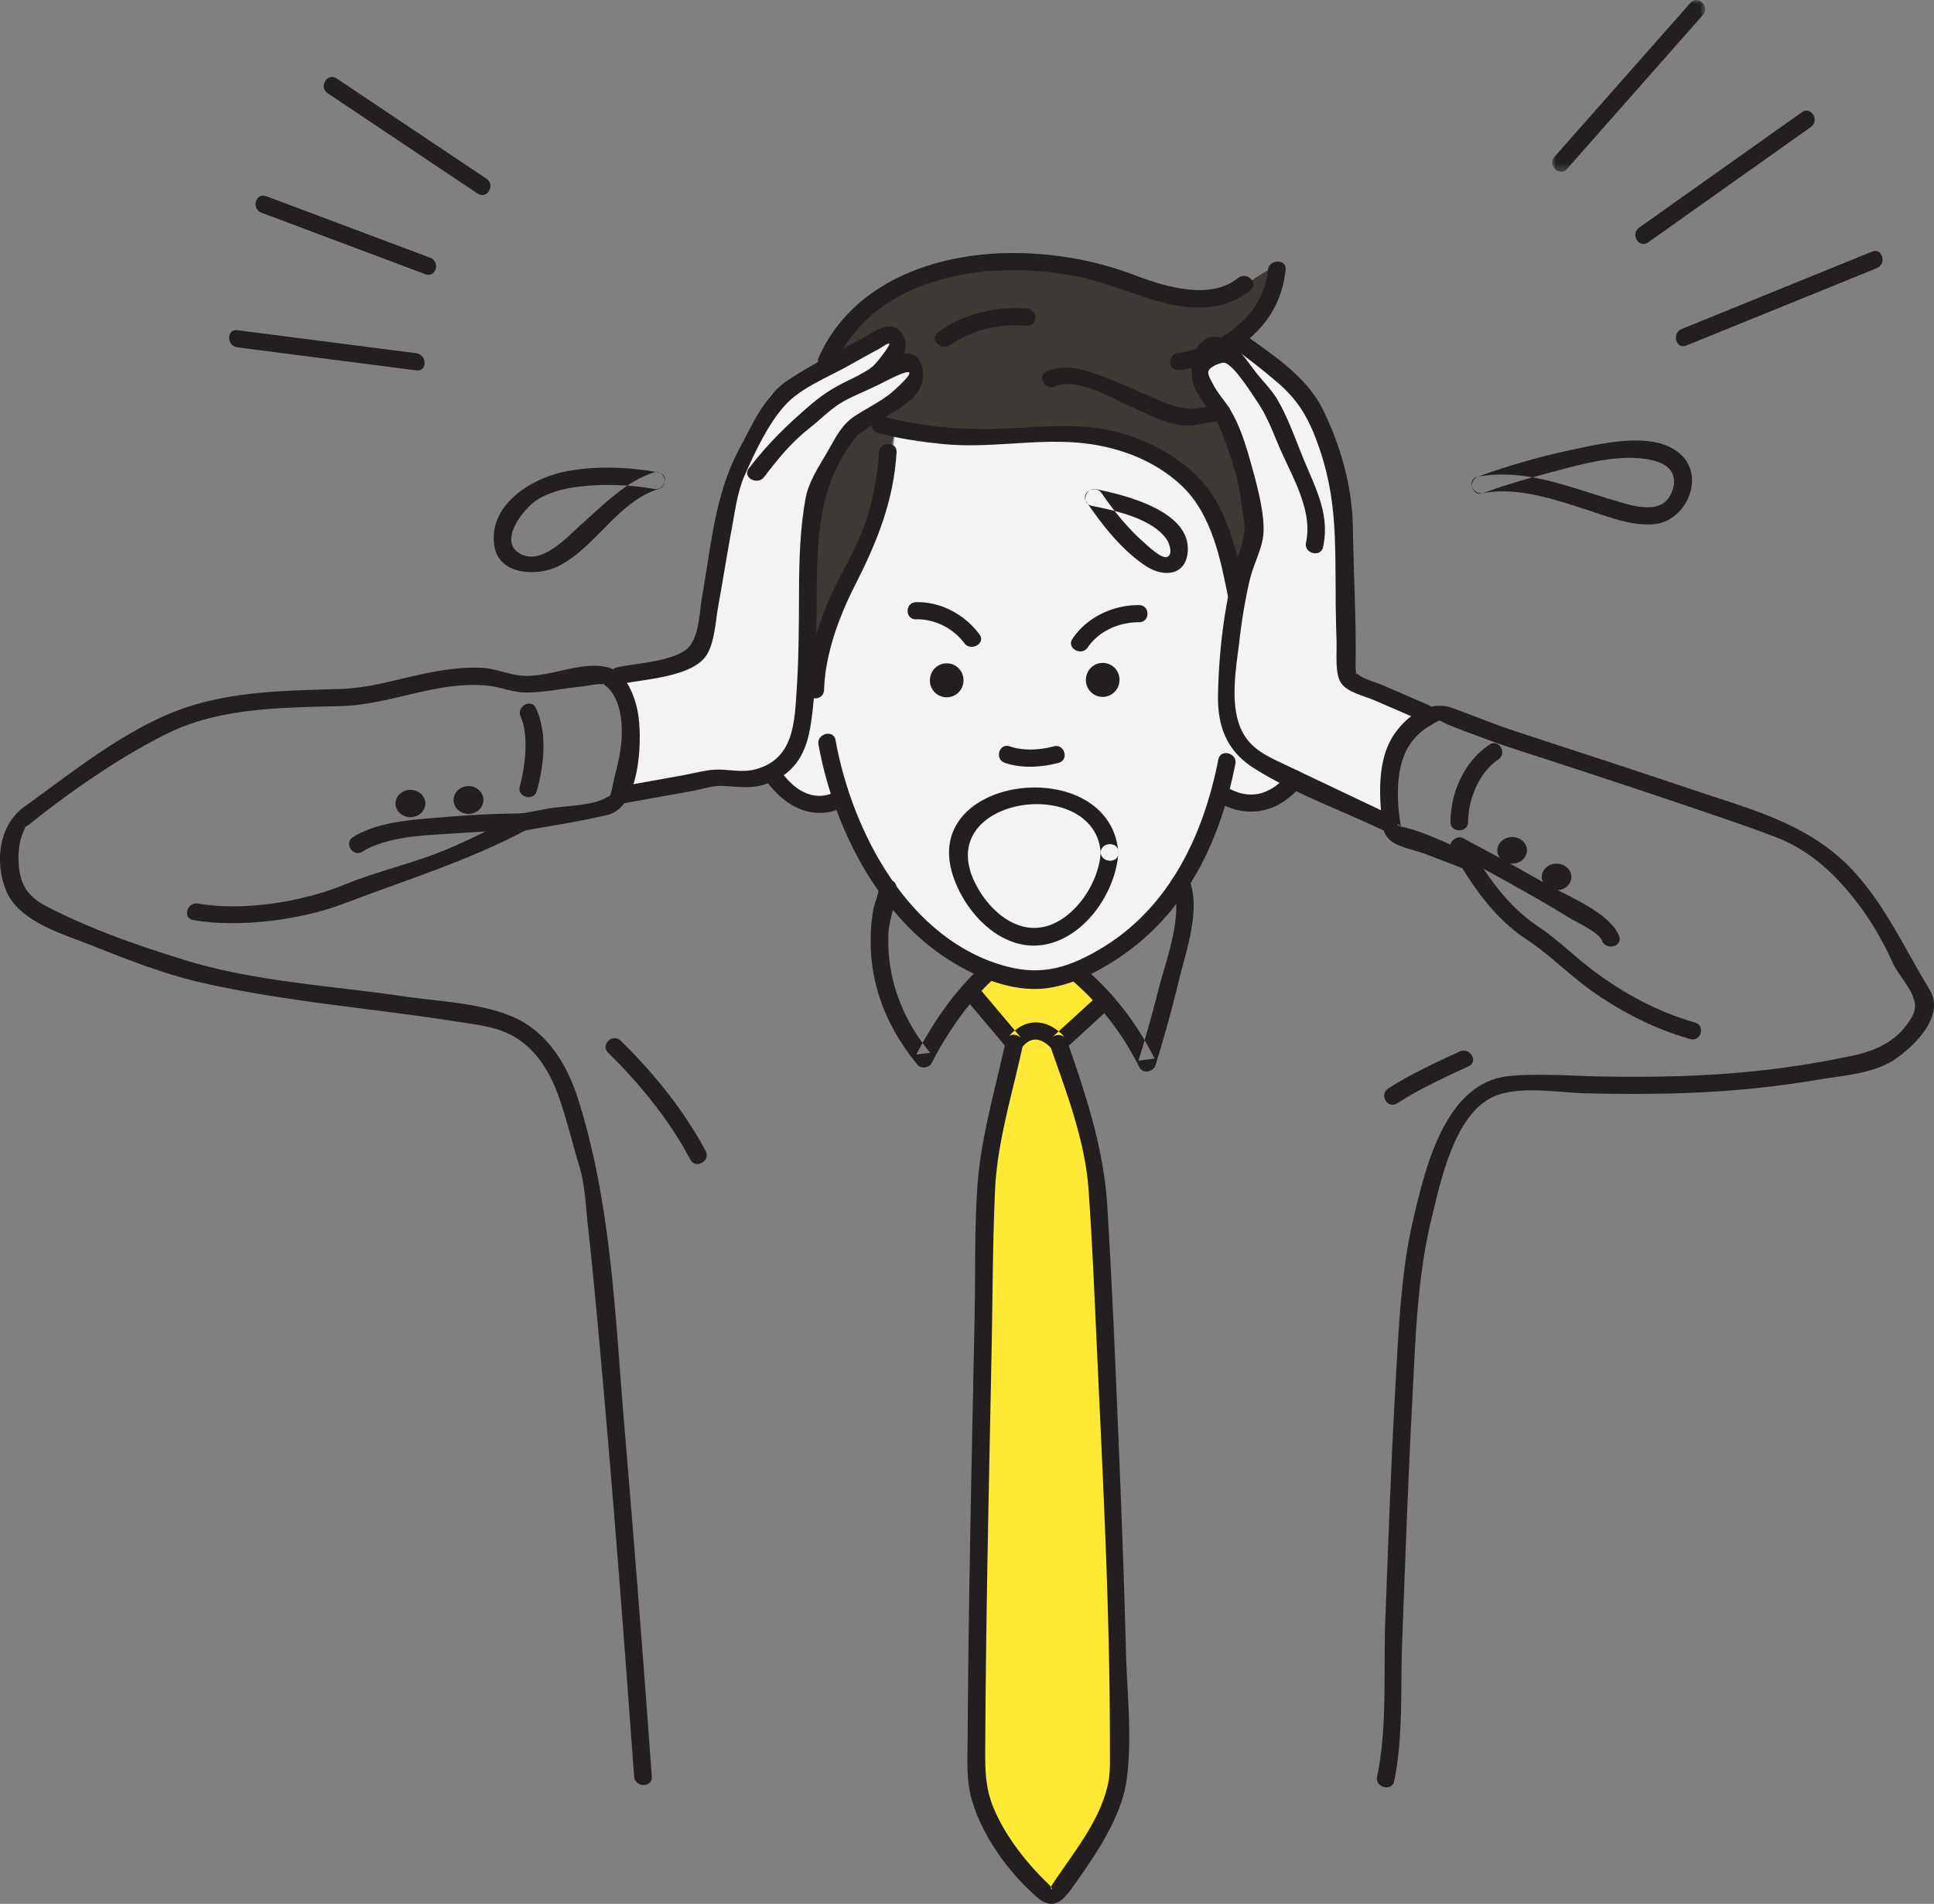
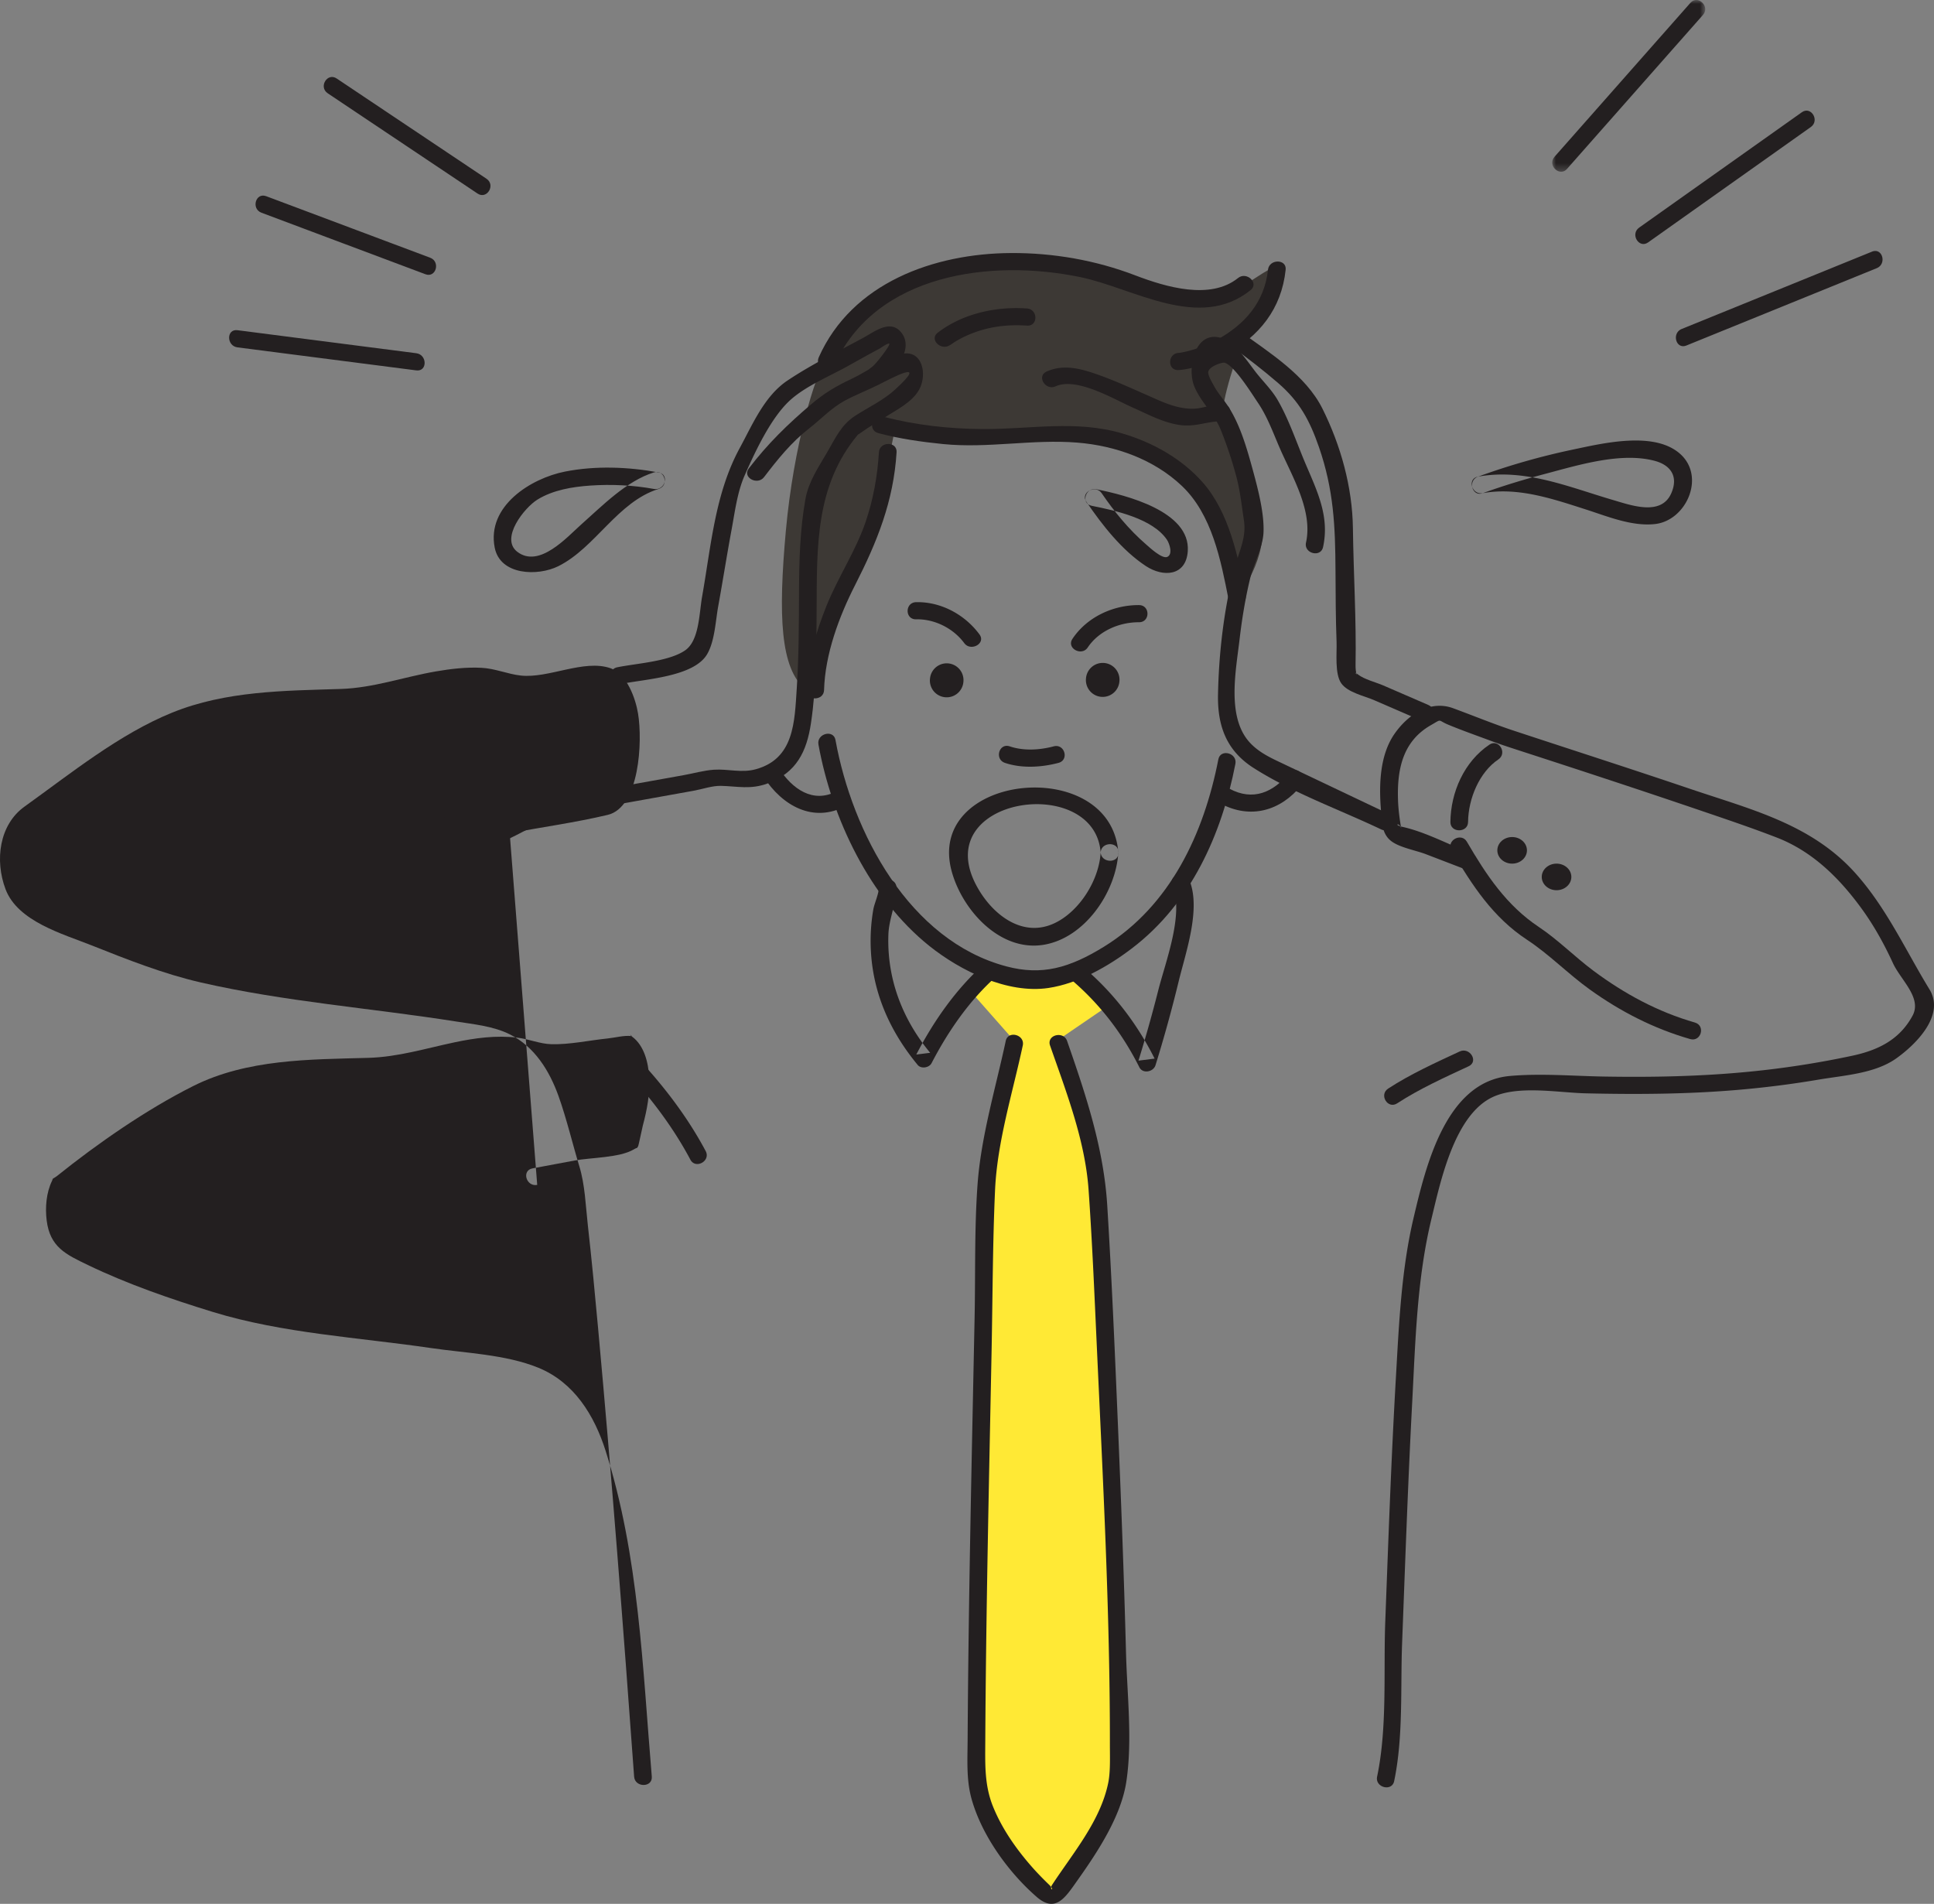
<svg xmlns="http://www.w3.org/2000/svg" xmlns:xlink="http://www.w3.org/1999/xlink" width="255" height="251">
  <rect width="100%" height="100%" fill="#808080" stroke="none" />
  <defs>
    <path id="a" d="M0 0h20.18v22.644H0z" />
  </defs>
  <g fill="none" fill-rule="evenodd">
    <path d="M128.121 130.863l5.592 6.34s-3.944 11.15-3.822 25.203c.123 14.053-2.376 71.902-1.17 74.13 1.208 2.23 9.837 13.464 9.837 13.464s7.702-6.294 8.826-15.084c1.124-8.79-1.51-76.684-3.022-81.668-1.511-4.984-4.992-16.046-4.992-16.046l6.973-4.763-3.892-4.28s-6.836.714-11.92-.327l-2.41 3.031z" fill="#FFE935" />
    <path d="M106.217 90.883s2.61-8.687 4.393-12.246c1.782-3.56 4.808-6.878 5.435-11.363.626-4.485 1.997-10.903 1.997-10.903s3.409 1.378 26.256 1.523c0 0 13.292 3.256 15.512 9.38 2.22 6.125 3.426 11.363 3.426 11.363s4.087-5.137 3.056-10.193c-1.032-5.055-5.012-12.382-5.052-14.14-.04-1.76 2.147-9.21 3.738-11.21 1.592-1.998 3.567-6.491 3.52-7.63-.046-1.139-3.448 1.745-5.262 2.503-1.814.758-9.269 1.239-19.867-2.503-10.599-3.74-23.308.597-27.324 2.91-4.017 2.314-5.836 7.563-7.179 9.196s-4.235 11.202-5.25 22.403c-1.016 11.2-.744 18.184 2.601 20.91" fill="#3D3935" />
-     <path d="M101.568 101.766s3.208 6.145 9.3 3.404c0 0 5.222 16.523 13.925 19.976 8.702 3.453 17.26 6.923 26.253-3.632 8.993-10.555 10.055-17.618 10.055-17.618s7.248 3.593 9.837-.745l12.7 5.125s-3.495-6.658 1.103-10.518c4.597-3.86 5.313-4.335 4.597-3.86-.716.474-11.417-4.932-11.417-4.932s.768-20.349-1.706-27.251c-2.474-6.902-4.695-11.1-7.716-13.22-3.021-2.118-5.264-3.064-5.264-3.064s-3.157-1.128-4.482 1.33c-1.325 2.458 2.382 6.265 2.487 7.542.104 1.278 5.052 14.141 5.052 14.141l-3.057 10.193s-2.806-11.08-6.047-15.043c-3.241-3.965-8.988-6.132-15.47-6.494-6.482-.363-10.896 1.183-17.286.227l-6.39-.956s-.675 9.486-3.2 13.602c-2.524 4.115-6.44 14.96-7.02 16.261-.58 1.301-1.45 1.301-1.45 1.301s.575-16.863 1.012-19.637c.438-2.775 3.484-8.372 3.484-8.372s.307-1.981 2.047-3.614c1.74-1.633 7.55-4.38 7.828-5.247.278-.868-.228-2.459-.228-2.459l-4.47 1.003s1.63-2.071 1.998-3.778c.367-1.707-1.057-1.44-1.057-1.44s-13.693 6.101-15.418 8.195c-1.724 2.093-4.823 9.097-5.807 14.293-.983 5.196-3.02 18.07-3.892 19.491-.872 1.42-11.349 3.598-11.349 3.598s2.586 1.002 2.527 5.05c-.06 4.047-1.56 10.144-1.56 10.144l12.013-2.15s4.716 1.527 8.068-.846" fill="#F3F3F3" />
    <path d="M83.89 63.57s-10.717-2.242-16.51 3.704c-5.792 5.947-.244 7.95 3.563 6.894 3.808-1.056 12.946-10.599 12.946-10.599m113.804-.016s17.787 5.834 20.002 4.896c2.215-.938 5.901-1.109 4.475-4.618-1.427-3.51-.668-3.4-4.257-4.542-3.59-1.142-20.22 4.264-20.22 4.264m-52.252 2.926s4.155 6.959 7.527 7.5c3.372.543 2.784-2.819 2.588-2.927-.195-.108-1.798-1.97-3.988-3.154s-6.127-1.42-6.127-1.42" />
    <path d="M107.913 98.155c1.77 9.772 6.79 20.29 14.616 26.553 4.104 3.284 10.31 6.356 15.711 5.546 3.96-.593 7.952-2.886 11.067-5.27 7.71-5.899 11.767-14.942 13.581-24.277.28-1.44-1.969-2.028-2.246-.601-1.899 9.772-6.33 19.302-15.06 24.693-4.599 2.841-8.225 3.842-12.88 2.61-12.811-3.388-20.325-17.614-22.543-29.855-.258-1.426-2.507-.842-2.246.601m7.974-38.53c-.194 3.145-.743 6.228-1.764 9.212-1.32 3.855-3.628 7.257-5.146 11.032-1.398 3.476-2.546 7.33-2.653 11.111-.041 1.46 2.288 1.46 2.33 0 .133-4.736 1.972-9.683 4.087-13.835 2.905-5.702 5.077-11.058 5.475-17.52.09-1.458-2.24-1.454-2.33 0" fill="#231F20" />
    <path d="M100.69 102.433c2.446 3.792 6.546 6.139 10.856 3.81 1.322-.715.117-2.652-1.176-1.953-3.177 1.717-5.931-.305-7.669-2.999-.785-1.216-2.82-.11-2.011 1.142m60.248 3.507c3.922 2.107 7.93.98 10.667-2.431.927-1.156-.735-2.736-1.647-1.6-2.063 2.572-4.76 3.735-7.844 2.078-1.293-.695-2.501 1.24-1.176 1.953m-45.134-48.839c2.78.74 5.665 1.156 8.524 1.442 5.956.597 11.817-.668 17.732-.188 5.014.407 10.068 2.198 13.765 5.701 3.981 3.773 5.145 9.806 6.162 14.98.28 1.423 2.53.84 2.246-.602-.988-5.024-2.163-10.877-5.663-14.845-2.756-3.123-6.577-5.253-10.537-6.427-6.175-1.83-12.156-.56-18.446-.596-4.405-.025-8.9-.512-13.164-1.645-1.433-.381-2.07 1.794-.619 2.18m-5.834-8.861c5.446-12.201 20.762-14.134 32.478-11.704 7.028 1.457 15.672 7.158 22.44 1.717 1.167-.938-.52-2.505-1.646-1.6-3.645 2.93-9.48 1.21-13.569-.354-5.203-1.99-10.793-2.968-16.362-2.938-10.152.054-20.967 3.913-25.352 13.738-.6 1.345 1.42 2.465 2.011 1.141" fill="#231F20" />
    <path d="M161.578 46.776c4.468-2.421 7.393-6.066 7.937-11.212.154-1.448-2.176-1.441-2.329 0-.452 4.273-3.077 7.25-6.783 9.26-1.322.715-.117 2.652 1.175 1.952" fill="#231F20" />
    <path d="M155.4 48.787c1.214-.075 2.42-.436 3.555-.848.577-.21.994-.754.814-1.391-.16-.563-.852-1-1.433-.79-.751.273-1.515.51-2.3.667-.124.026-.25.046-.376.07-.076.014-.394.054-.05.01-.07.01-.14.017-.21.02-1.482.093-1.495 2.356 0 2.262m5.722 4.484c-1.402 0-2.53.645-4.038.615-2.187-.043-4.078-1.021-6.038-1.88-1.974-.864-3.938-1.763-5.966-2.498-2.307-.835-4.734-1.582-7.077-.527-1.368.616-.153 2.55 1.176 1.952 2.794-1.257 7.716 1.709 10.092 2.76 2 .886 3.974 1.972 6.156 2.32 2.159.344 3.667-.48 5.695-.48 1.494 0 1.497-2.262 0-2.262M125.29 45.46c-.389.3.54-.346.678-.43a14.595 14.595 0 011.981-.992c2.382-.979 4.892-1.288 7.452-1.109 1.491.104 1.483-2.158 0-2.261-4.07-.285-8.47.663-11.758 3.194-1.184.91.506 2.477 1.647 1.598m-4.497 36.19c2.44-.053 4.904 1.185 6.342 3.134.853 1.157 2.894.056 2.011-1.142-1.92-2.605-5.065-4.325-8.353-4.253-1.491.033-1.498 2.295 0 2.262m29.381-1.877c-3.42-.015-6.86 1.587-8.769 4.449-.826 1.239 1.208 2.345 2.012 1.141 1.455-2.181 4.167-3.34 6.757-3.328 1.493.006 1.495-2.255 0-2.262M132.51 100.58c2.232.75 4.807.587 7.046 0 1.45-.382.817-2.56-.62-2.182-1.862.49-3.95.625-5.807 0-1.408-.473-2.036 1.705-.619 2.181m-16.637 16.469c0 .816-.586 2.05-.729 2.876a24.355 24.355 0 00-.3 5.718c.362 5.586 2.618 10.479 6.153 14.758.454.55 1.513.38 1.829-.23 2.188-4.218 4.985-8.27 8.537-11.443 1.118-.999-.562-2.568-1.647-1.599-3.688 3.295-6.63 7.521-8.901 11.902l1.829-.23c-3.696-4.473-5.73-9.82-5.505-15.65.078-2.02 1.063-4.146 1.063-6.102 0-1.46-2.33-1.463-2.33 0m38.716-.376c1.545 3.83-.889 10.042-1.86 13.853a185.213 185.213 0 01-2.62 9.31l2.129-.27c-2.404-4.785-5.608-8.911-9.732-12.336-1.114-.925-2.8.642-1.648 1.6 3.974 3.3 7.051 7.264 9.368 11.878.458.911 1.854.614 2.13-.27a180.743 180.743 0 003.052-11.049c.913-3.766 2.963-9.51 1.427-13.317-.537-1.332-2.797-.765-2.246.601" fill="#231F20" />
-     <path d="M127.356 131.758l5.552 6.58c.524.622 1.42.297 1.829-.229 1.05-1.352 2.413-1.536 4.013.229.427.47 1.212.398 1.647 0l6.173-5.636c1.107-1.011-.572-2.581-1.647-1.6l-6.173 5.637h1.647c-2.387-2.634-5.453-2.627-7.671.229l1.829-.229-5.552-6.58c-.941-1.115-2.607.462-1.647 1.599" fill="#231F20" />
    <path d="M132.608 137.238c-1.323 6.183-3.254 12.58-3.715 18.895-.423 5.812-.272 11.724-.39 17.548-.378 18.6-.812 37.205-.921 55.808-.015 2.527-.176 5.12.494 7.582 1.312 4.82 4.857 9.75 8.61 13.015 2.507 2.182 3.791.06 5.397-2.206 2.624-3.703 5.733-8.398 6.426-12.991.823-5.46.103-11.46-.041-16.945-.267-10.147-.655-20.29-1.082-30.432-.401-9.527-.805-19.058-1.393-28.576-.465-7.546-2.814-14.576-5.296-21.698-.476-1.365-2.732-.794-2.246.601 2.14 6.137 4.62 12.498 5.08 19.026.486 6.914.775 13.844 1.092 20.767.798 17.426 1.733 34.91 1.718 52.359-.002 1.618.08 3.575-.212 5.022-1.02 5.064-4.67 9.301-7.408 13.488-.46.702.497.851-.389-.014a43.957 43.957 0 01-1.868-1.905c-2.238-2.47-4.277-5.3-5.533-8.405-1.13-2.797-1.037-5.54-1.021-8.476.094-17.219.493-34.438.834-51.653.14-7.053.139-14.13.457-21.178.287-6.349 2.325-12.827 3.653-19.03.308-1.438-1.942-2.024-2.246-.602m10.58-47.791a2.213 2.213 0 114.403.437 2.212 2.212 0 11-4.403-.437m-20.564 0a2.212 2.212 0 114.403.437 2.213 2.213 0 11-4.403-.437m22.498 22.943c-.204 3.585-2.701 7.641-5.94 9.254-4.417 2.2-8.566-1.232-10.54-5.083-5.918-11.542 15.681-14.588 16.48-4.171.111 1.448 2.441 1.458 2.33 0-.996-12.986-25.608-10.461-21.948 2.571 1.417 5.045 6.305 10.473 11.995 9.615 5.485-.827 9.653-6.933 9.952-12.186.083-1.458-2.246-1.456-2.329 0M82.008 90.154c3.084-.63 9.416-.926 11.197-3.856 1.03-1.693 1.14-4.413 1.482-6.308.614-3.389 1.148-6.792 1.776-10.178.436-2.347.75-4.931 1.72-7.132 1.386-3.145 3.526-7.761 6.128-10.035 2.096-1.832 5.091-3.048 7.513-4.401 1.357-.758 2.713-1.52 4.087-2.248.25-.132 1.07-.759 1.33-.69.281.072-1.792 2.783-2.332 3.126-1.264.804-.069 2.743 1.176 1.953 1.773-1.127 4.677-4.47 2.613-6.703-1.424-1.54-3.405.057-4.844.837-3.335 1.807-6.873 3.541-10.026 5.652-3.036 2.032-4.6 5.78-6.292 8.897-3.268 6.016-3.773 12.883-4.958 19.558-.394 2.218-.374 5.805-2.225 7.104-2.11 1.482-6.456 1.731-8.964 2.243-1.471.3-.828 2.477.62 2.181" fill="#231F20" />
    <path d="M100.742 62.902c1.795-2.349 3.594-4.588 5.92-6.4 1.559-1.213 2.95-2.716 4.688-3.661 1.454-.79 3.047-1.393 4.531-2.14 1.46-.736 6.89-3.67 2.08.71-1.47 1.34-3.47 2.295-5.141 3.365-1.896 1.215-2.596 2.854-3.738 4.819-1.177 2.026-2.477 3.908-2.889 6.22-.713 4.002-.823 8.08-.84 12.134-.018 4.274-.02 8.556-.3 12.823-.288 4.368-.323 9.246-5.396 10.643-1.897.523-3.66-.063-5.526.064-1.316.09-2.672.48-3.969.713l-8.773 1.576c-1.477.266-.83 2.441.62 2.181l9.472-1.702c1.105-.198 2.437-.667 3.565-.64 2.207.053 3.914.517 6.172-.32 3.8-1.408 5.15-4.2 5.709-7.944.735-4.917.714-9.963.745-14.924.05-8.326-.191-16.363 5.439-23.11.232-.278-.399.329.594-.397.886-.648 1.879-1.186 2.8-1.786 1.567-1.02 3.756-2.06 4.69-3.764 1.114-2.03.407-5.365-2.369-4.682-2.208.544-4.45 2.287-6.508 3.251-2.064.967-3.62 1.886-5.376 3.381-3.097 2.638-5.715 5.182-8.211 8.448-.901 1.18 1.14 2.283 2.01 1.142" fill="#231F20" />
-     <path d="M67.202 109.846c4.292-.8 8.669-1.406 12.917-2.41 4.213-.995 4.613-9.68 4.011-13.347-.324-1.982-1.457-5.245-3.668-6.002-3.493-1.194-8.132 1.376-11.784.978-1.737-.189-3.392-.933-5.208-1.023-2.005-.1-4.01.134-5.983.474-4.228.728-8.247 2.18-12.563 2.316-7.494.236-15.14.252-22.208 3.113-6.962 2.818-13.392 8.026-19.485 12.398-3.326 2.386-3.94 7.068-2.5 10.888 1.605 4.252 7.53 5.885 11.33 7.398 4.667 1.858 9.536 3.78 14.447 4.905 10.995 2.52 22.475 3.38 33.611 5.136 2.372.373 4.926.615 7.1 1.697 3.272 1.63 5.22 4.789 6.42 8.127 1.045 2.905 1.947 6.66 2.742 9.247.755 2.458.84 5.252 1.126 7.79.51 4.525.939 9.059 1.354 13.593 1.807 19.684 3.32 39.4 4.75 59.114.106 1.45 2.436 1.459 2.33 0a3868.338 3868.338 0 00-3.631-46.373c-1.222-14.425-1.687-29.117-6.087-42.955-1.49-4.688-4.153-9.041-8.883-10.967-4.308-1.753-9.603-1.922-14.16-2.593-9.46-1.39-19.564-1.936-28.737-4.754-5.585-1.716-11.222-3.657-16.492-6.194-2.883-1.389-4.99-2.348-5.429-5.883-.209-1.686-.054-3.645.703-5.202.35-.718-.44.307-.15-.058.188-.235.555-.385.79-.573 5.404-4.334 11.797-8.77 17.959-11.866 7.116-3.576 15.336-3.51 23.1-3.726 3.918-.11 7.54-1.236 11.354-2.042 2.75-.582 5.518-.956 8.323-.617 1.513.183 2.936.81 4.426.856 2.425.076 5.054-.51 7.462-.754.96-.097 2.155-.43 3.123-.316.23.027-.567-.421.107.078 1.613 1.195 2.135 3.453 2.245 5.339.125 2.148-.282 4.31-.835 6.374-.098.364-.555 2.645-.63 2.752-.283.408.092.012-.592.415-1.848 1.09-5.659 1.056-7.772 1.45l-5.553 1.036c-1.475.275-.83 2.451.62 2.18" fill="#231F20" />
+     <path d="M67.202 109.846c4.292-.8 8.669-1.406 12.917-2.41 4.213-.995 4.613-9.68 4.011-13.347-.324-1.982-1.457-5.245-3.668-6.002-3.493-1.194-8.132 1.376-11.784.978-1.737-.189-3.392-.933-5.208-1.023-2.005-.1-4.01.134-5.983.474-4.228.728-8.247 2.18-12.563 2.316-7.494.236-15.14.252-22.208 3.113-6.962 2.818-13.392 8.026-19.485 12.398-3.326 2.386-3.94 7.068-2.5 10.888 1.605 4.252 7.53 5.885 11.33 7.398 4.667 1.858 9.536 3.78 14.447 4.905 10.995 2.52 22.475 3.38 33.611 5.136 2.372.373 4.926.615 7.1 1.697 3.272 1.63 5.22 4.789 6.42 8.127 1.045 2.905 1.947 6.66 2.742 9.247.755 2.458.84 5.252 1.126 7.79.51 4.525.939 9.059 1.354 13.593 1.807 19.684 3.32 39.4 4.75 59.114.106 1.45 2.436 1.459 2.33 0c-1.222-14.425-1.687-29.117-6.087-42.955-1.49-4.688-4.153-9.041-8.883-10.967-4.308-1.753-9.603-1.922-14.16-2.593-9.46-1.39-19.564-1.936-28.737-4.754-5.585-1.716-11.222-3.657-16.492-6.194-2.883-1.389-4.99-2.348-5.429-5.883-.209-1.686-.054-3.645.703-5.202.35-.718-.44.307-.15-.058.188-.235.555-.385.79-.573 5.404-4.334 11.797-8.77 17.959-11.866 7.116-3.576 15.336-3.51 23.1-3.726 3.918-.11 7.54-1.236 11.354-2.042 2.75-.582 5.518-.956 8.323-.617 1.513.183 2.936.81 4.426.856 2.425.076 5.054-.51 7.462-.754.96-.097 2.155-.43 3.123-.316.23.027-.567-.421.107.078 1.613 1.195 2.135 3.453 2.245 5.339.125 2.148-.282 4.31-.835 6.374-.098.364-.555 2.645-.63 2.752-.283.408.092.012-.592.415-1.848 1.09-5.659 1.056-7.772 1.45l-5.553 1.036c-1.475.275-.83 2.451.62 2.18" fill="#231F20" />
    <path d="M68.647 94.49c1.065 2.302.65 6.421-.118 9.202-.392 1.422 1.86 2.003 2.246.602.95-3.442 1.44-7.582-.117-10.945-.61-1.315-2.633-.2-2.011 1.142m-.289 12.905c-3.017 1.606-6.087 3.142-9.229 4.487-4.472 1.915-9.274 2.916-13.768 4.766-5.525 2.275-13.34 3.512-19.251 2.475-1.448-.253-2.1 1.922-.62 2.181 5.949 1.043 14.132.001 19.776-2.15 8.265-3.151 16.414-5.625 24.267-9.806 1.327-.707.12-2.643-1.175-1.953" fill="#231F20" />
    <path d="M68.945 107.242c-3.39.022-6.789.182-10.168.47-3.95.337-8.723.512-12.201 2.63-1.281.78-.083 2.72 1.176 1.953 3.541-2.157 8.706-2.17 12.71-2.452 2.822-.198 5.654-.321 8.483-.34 1.493-.01 1.497-2.27 0-2.261M80.19 138.8c4.22 4.138 8.064 8.87 10.842 14.096.682 1.282 2.71.171 2.011-1.142-2.86-5.379-6.862-10.293-11.206-14.553-1.041-1.021-2.717.55-1.646 1.6m94.255-66.669c.879-4.021-.75-7.326-2.29-10.945-1.188-2.785-2.199-5.885-3.727-8.5-.7-1.197-1.768-2.28-2.642-3.354-1.192-1.468-2.845-4.212-4.788-4.783-3.501-1.03-4.49 4.03-3.54 6.365.846 2.083 2.628 3.616 3.476 5.697a53.174 53.174 0 012.09 6.267c.49 1.843.693 3.796.982 5.678.373 2.435-.693 4.184-1.306 6.616-1.338 5.301-1.989 10.878-2.105 16.34-.09 4.146 1.078 7.437 4.714 9.749 5.159 3.28 11.282 5.463 16.8 8.087 1.32.627 2.534-1.307 1.176-1.953l-14.037-6.673c-1.589-.756-3.128-1.43-4.378-2.735-3.181-3.324-1.922-9.5-1.437-13.658.314-2.692.751-5.373 1.383-8.01.467-1.953 1.678-4.123 1.776-6.08.124-2.487-.71-5.71-1.363-8.107-.785-2.877-1.698-6.174-3.367-8.663-.582-.867-1.296-1.66-1.792-2.582-.218-.405-.846-1.426-.755-1.88.149-.738 1.85-1.276 2.166-1.181 1.296.388 3.641 4.186 4.392 5.294 1.243 1.835 2 3.972 2.888 6.009 1.624 3.728 4.356 8.198 3.438 12.401-.313 1.436 1.936 2.022 2.246.601" fill="#231F20" />
    <path d="M162.329 45.637c2.122 1.542 4.21 3.15 6.196 4.865 2.82 2.436 4.155 4.914 5.377 8.434 1.95 5.619 2.154 10.43 2.185 16.293.017 3.135.023 6.273.141 9.405.054 1.424-.264 4.189.615 5.448.852 1.22 3.049 1.668 4.355 2.235l5.954 2.58c1.333.577 2.553-1.357 1.176-1.953l-5.954-2.58c-.97-.42-2.475-.782-3.32-1.439-.601-.466-.252-.123-.149.059-.143-.251-.18-.993-.174-1.253.113-5.99-.271-12.085-.348-18.087-.07-5.424-1.602-10.923-4.024-15.778-2.191-4.392-6.982-7.369-10.854-10.181-1.19-.865-2.38 1.078-1.176 1.952" fill="#231F20" />
    <path d="M193.942 112.477c-2.91-1.117-5.976-2.785-9.01-3.46-1.35-.3-.33-.664-.164.283-.224-1.277-.394-2.536-.438-3.833-.139-4.076.642-7.752 4.327-9.858 1.55-.886.826-.675 2.312-.059 1.842.764 3.738 1.428 5.607 2.124 1.403.522 2.821.975 4.245 1.437 7.664 2.487 15.32 5 22.948 7.596 3.503 1.193 7.018 2.371 10.47 3.704 4.65 1.794 8.163 5.226 11.093 9.21 1.701 2.315 3.053 4.748 4.25 7.351 1.017 2.214 3.858 4.572 2.596 6.923-1.717 3.198-4.584 4.57-7.943 5.29a121.367 121.367 0 01-13.66 2.112c-6.353.62-12.735.743-19.113.634-4.103-.07-8.294-.439-12.39-.075-8.438.749-11.07 11.854-12.683 18.677-1.626 6.875-1.93 14.017-2.336 21.047-.62 10.726-.996 21.465-1.404 32.201-.25 6.6.288 13.944-1.074 20.443-.301 1.437 1.948 2.024 2.246.601 1.222-5.829.821-12.312 1.05-18.228.407-10.57.77-21.144 1.329-31.707.425-8.053.625-16.308 2.534-24.177 1.187-4.893 3.012-13.722 8.096-16.084 3.39-1.574 8.669-.567 12.268-.485 6.728.154 13.455.117 20.165-.465a130.23 130.23 0 0010.54-1.345c3.32-.564 7.393-.783 10.22-2.794 2.678-1.906 6.448-5.72 4.382-9.1-3.176-5.197-5.673-10.764-9.808-15.362-5.802-6.452-13.772-8.373-21.716-11.063-7.75-2.624-15.539-5.125-23.308-7.69-2.696-.89-5.319-1.978-7.984-2.955-3.003-1.1-5.918.79-7.72 3.377-1.935 2.78-2.051 6.647-1.8 9.898.122 1.589.074 3.189 1.298 4.19 1.094.895 3.308 1.27 4.623 1.775l5.333 2.047c1.386.532 2.008-1.647.62-2.18" fill="#231F20" />
    <path d="M196.378 98.173c-3.33 2.245-5.098 6.27-5.142 10.2-.016 1.46 2.313 1.462 2.33 0 .034-3.106 1.5-6.57 3.987-8.247 1.239-.835.047-2.776-1.175-1.953m-3.915 40.451c-3.19 1.483-6.474 2.969-9.427 4.89-1.254.816-.06 2.757 1.176 1.953 2.953-1.922 6.237-3.407 9.427-4.89 1.361-.633.147-2.568-1.176-1.953m-1.069-26.518c2.694 4.618 5.474 8.852 9.934 11.783 2.928 1.923 5.434 4.516 8.286 6.564 4.058 2.915 8.431 5.156 13.237 6.537 1.427.41 2.062-1.766.62-2.18-4.881-1.403-9.275-3.777-13.338-6.798-2.468-1.835-4.68-4.096-7.238-5.802-4.26-2.84-6.907-6.817-9.49-11.245-.73-1.254-2.762-.146-2.01 1.141" fill="#231F20" />
-     <path d="M191.812 112.512a360.443 360.443 0 018.82 4.813c2.125 1.198 4.244 2.414 6.319 3.7.946.587 3.859 1.881 4.28 2.993.512 1.347 2.77.778 2.247-.601-1.175-3.097-6.995-5.367-9.604-6.868a336.199 336.199 0 00-10.886-5.99c-1.298-.684-2.507 1.25-1.176 1.953M63.735 105.47c0 1.015-.879 1.837-1.963 1.837-1.083 0-1.962-.822-1.962-1.836 0-1.014.879-1.836 1.962-1.836 1.084 0 1.963.822 1.963 1.836m-7.656.463c0 .994-.879 1.8-1.963 1.8s-1.962-.806-1.962-1.8.878-1.8 1.962-1.8 1.963.806 1.963 1.8" fill="#231F20" />
    <path d="M201.329 112.108c0 .968-.874 1.753-1.952 1.753-1.078 0-1.952-.785-1.952-1.753 0-.968.874-1.753 1.952-1.753 1.078 0 1.952.785 1.952 1.753m5.855 3.505c0 .968-.874 1.753-1.952 1.753-1.078 0-1.951-.785-1.951-1.753 0-.967.873-1.752 1.951-1.752s1.952.785 1.952 1.752m-63.243-48.929c3.111.621 8.02 1.679 9.915 4.464.324.477.838 1.929.048 2.274-.702.307-2.403-1.312-2.835-1.685-2.23-1.928-4.156-4.284-5.813-6.714-.813-1.193-2.85-.09-2.01 1.142 2.115 3.103 4.674 6.373 7.838 8.463 2.271 1.5 5.297 1.346 5.526-1.96.365-5.263-8.165-7.389-12.05-8.164-1.445-.289-2.093 1.886-.619 2.18m-57.106-4.401c-4.015-.736-8.329-.902-12.342-.109-4.476.885-10.338 4.527-9.267 10.018.714 3.663 5.673 3.815 8.411 2.444 4.885-2.447 7.78-8.475 13.198-10.173 1.428-.447.8-2.625-.619-2.18-3.65 1.143-6.82 4.425-9.617 6.898-1.788 1.581-5.491 5.798-8.395 3.566-2.3-1.769.949-5.833 2.67-6.888 2.054-1.26 4.597-1.68 6.963-1.842 2.77-.19 5.645-.054 8.38.446 1.446.265 2.097-1.91.618-2.18M34.478 28.046l21.616 8.11c1.39.521 2.013-1.658.62-2.18-7.206-2.704-14.412-5.408-21.617-8.11-1.39-.522-2.013 1.657-.62 2.18m-3.166 17.75l23.574 3.035c1.48.19 1.462-2.074 0-2.262l-23.574-3.035c-1.479-.19-1.46 2.074 0 2.262M43.21 12.299L62.969 25.52c1.224.82 2.418-1.12 1.176-1.953l-19.76-13.222c-1.224-.82-2.418 1.12-1.175 1.953m194.372 2.497l-21.457 15.213c-1.214.861-.026 2.805 1.176 1.953l21.457-15.214c1.215-.86.026-2.804-1.176-1.952" fill="#231F20" />
    <g transform="translate(204.658)">
      <mask id="b" fill="#fff">
        <use xlink:href="#a" />
      </mask>
      <path d="M18.23.37L.303 20.675c-.987 1.118.68 2.694 1.647 1.6 5.976-6.77 11.952-13.538 17.929-20.306.987-1.118-.68-2.694-1.647-1.599" fill="#231F20" mask="url(#b)" />
    </g>
    <path d="M246.825 33.177L221.74 43.369c-1.371.557-.756 2.74.62 2.18l25.084-10.191c1.371-.557.757-2.74-.619-2.181M195.504 65.02c2.72-.986 5.502-1.824 8.298-2.564 4.295-1.136 9.936-2.888 14.385-1.695 2.12.57 3.146 2.087 2.159 4.298-1.339 3-5.27 1.565-7.674.86-5.83-1.71-11.601-4.196-17.787-3.08-1.477.267-.83 2.442.62 2.18 4.648-.838 9.257.759 13.634 2.162 2.822.905 6.084 2.266 9.123 1.903 4.025-.48 6.561-6.06 3.425-9.096-3.376-3.27-10.408-1.53-14.375-.7a91.783 91.783 0 00-12.427 3.551c-1.4.507-.78 2.687.62 2.18" fill="#231F20" />
  </g>
</svg>